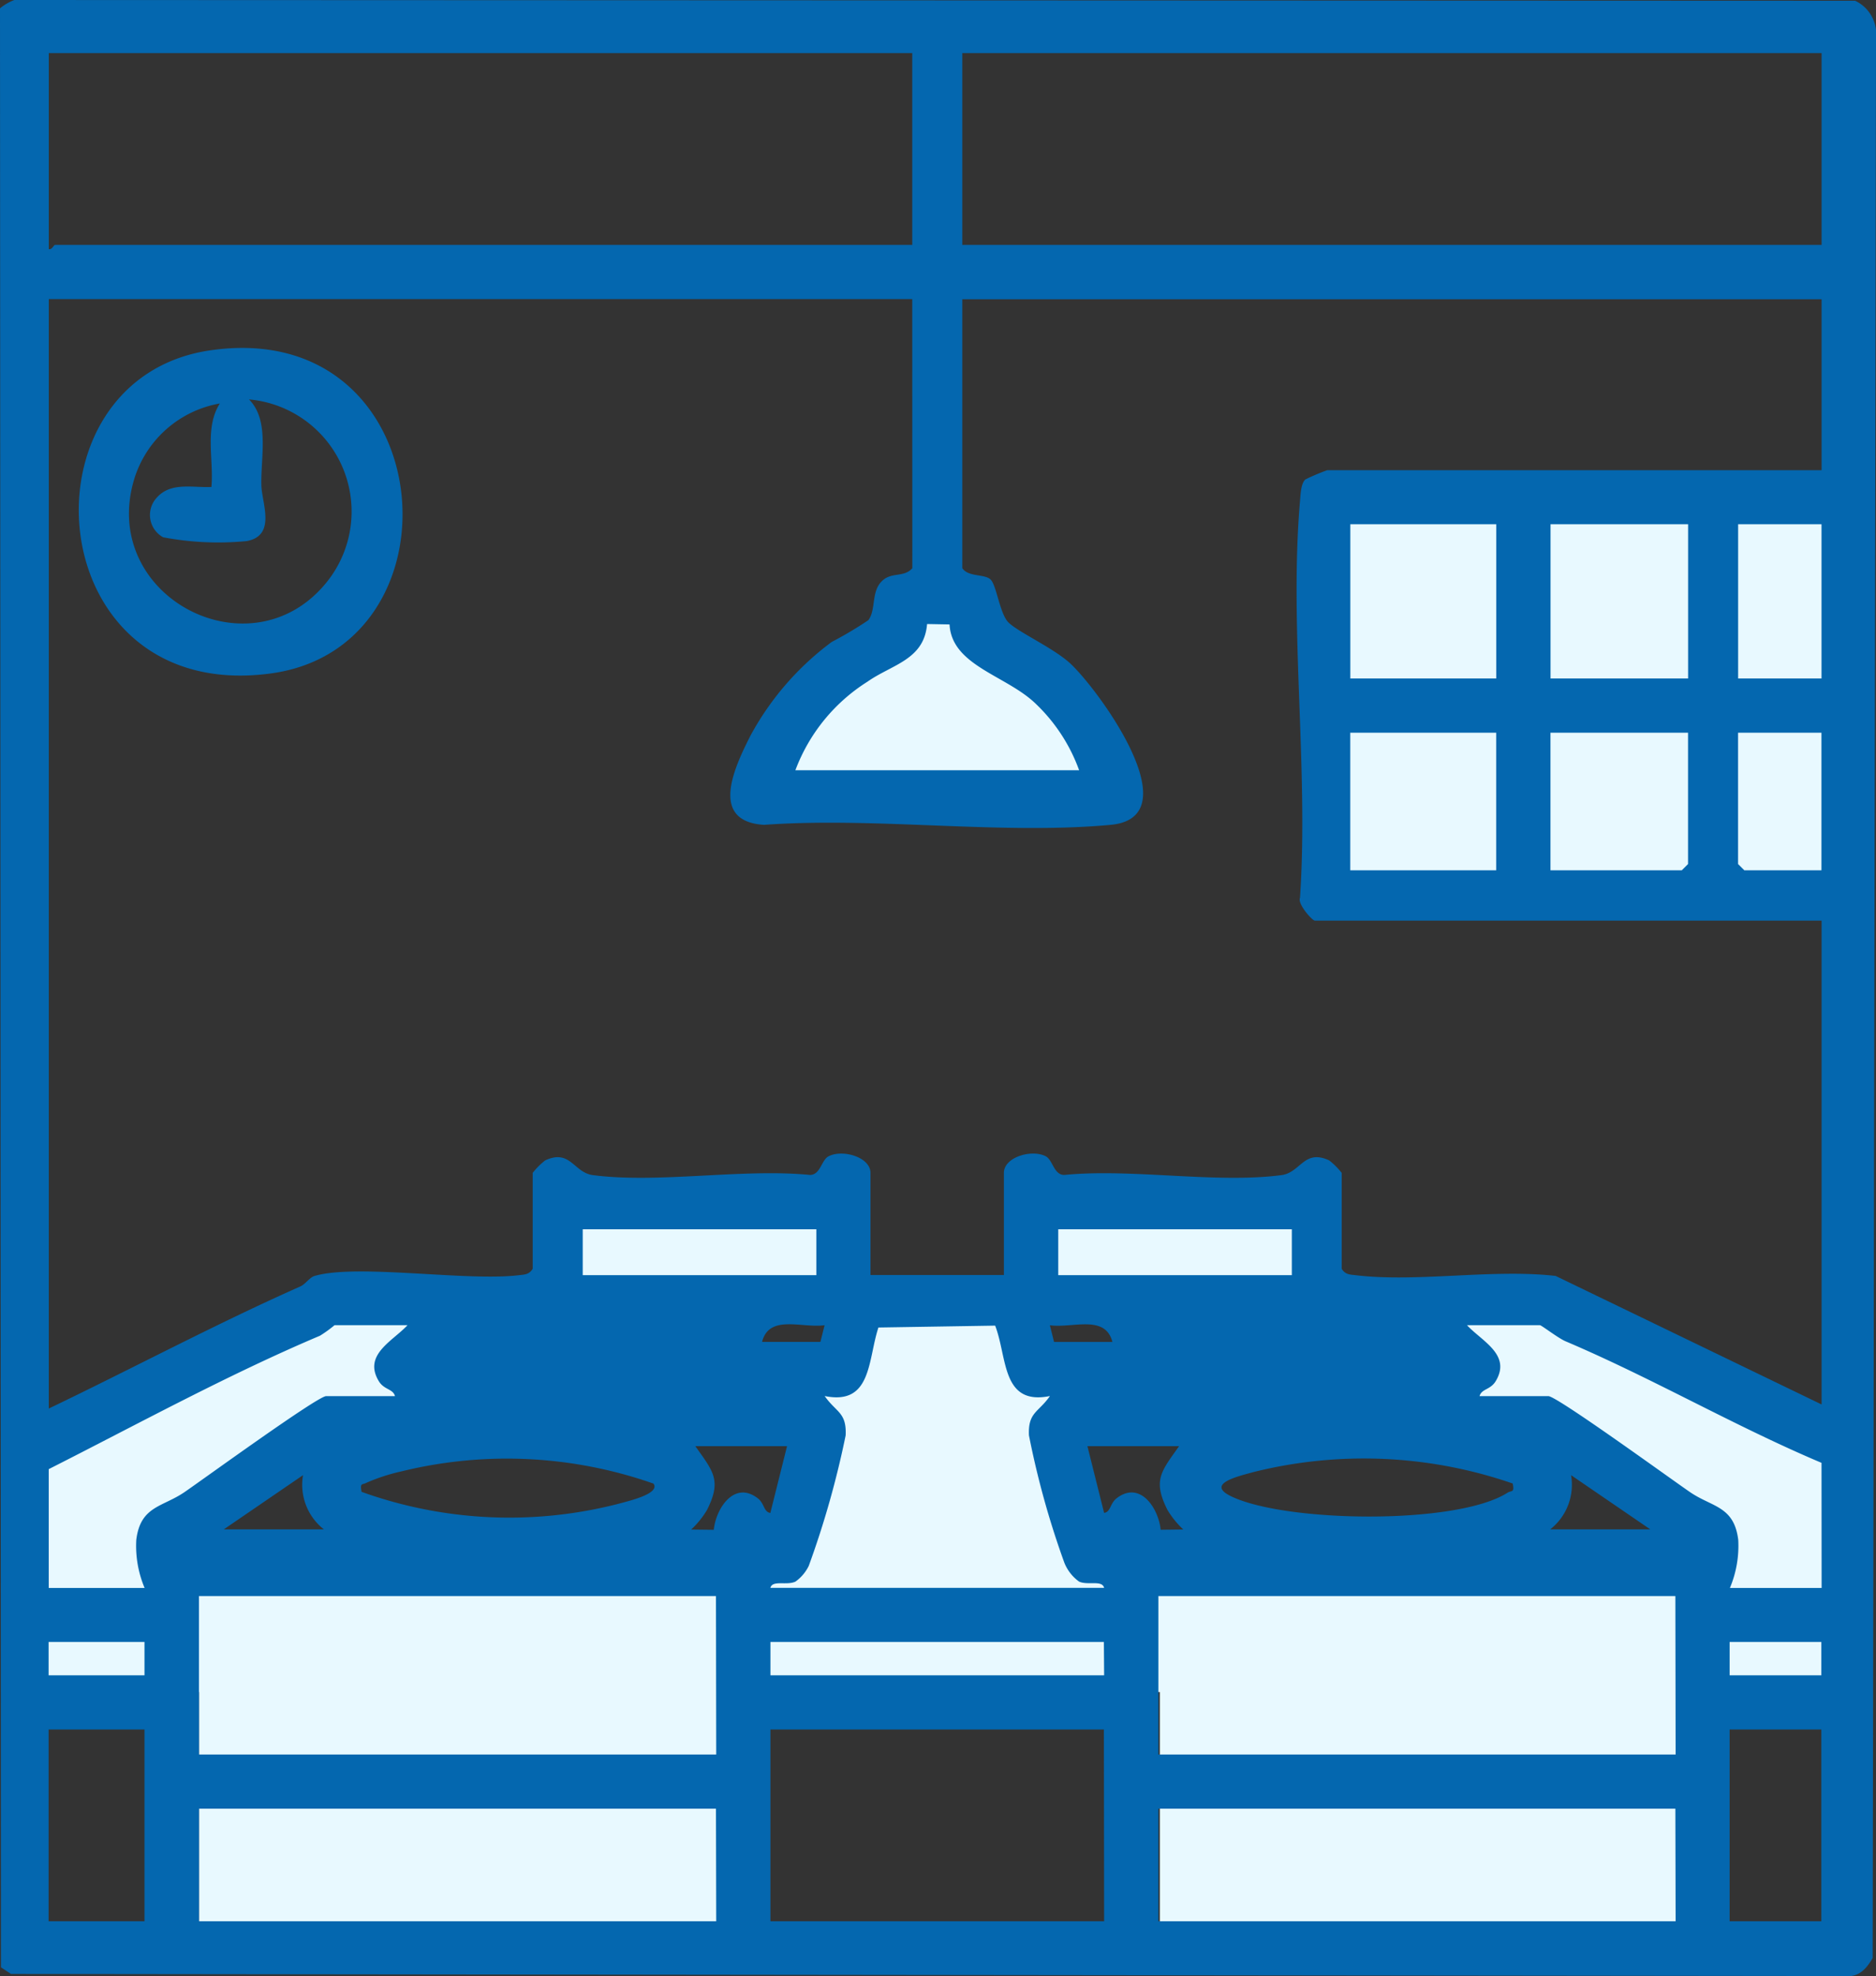
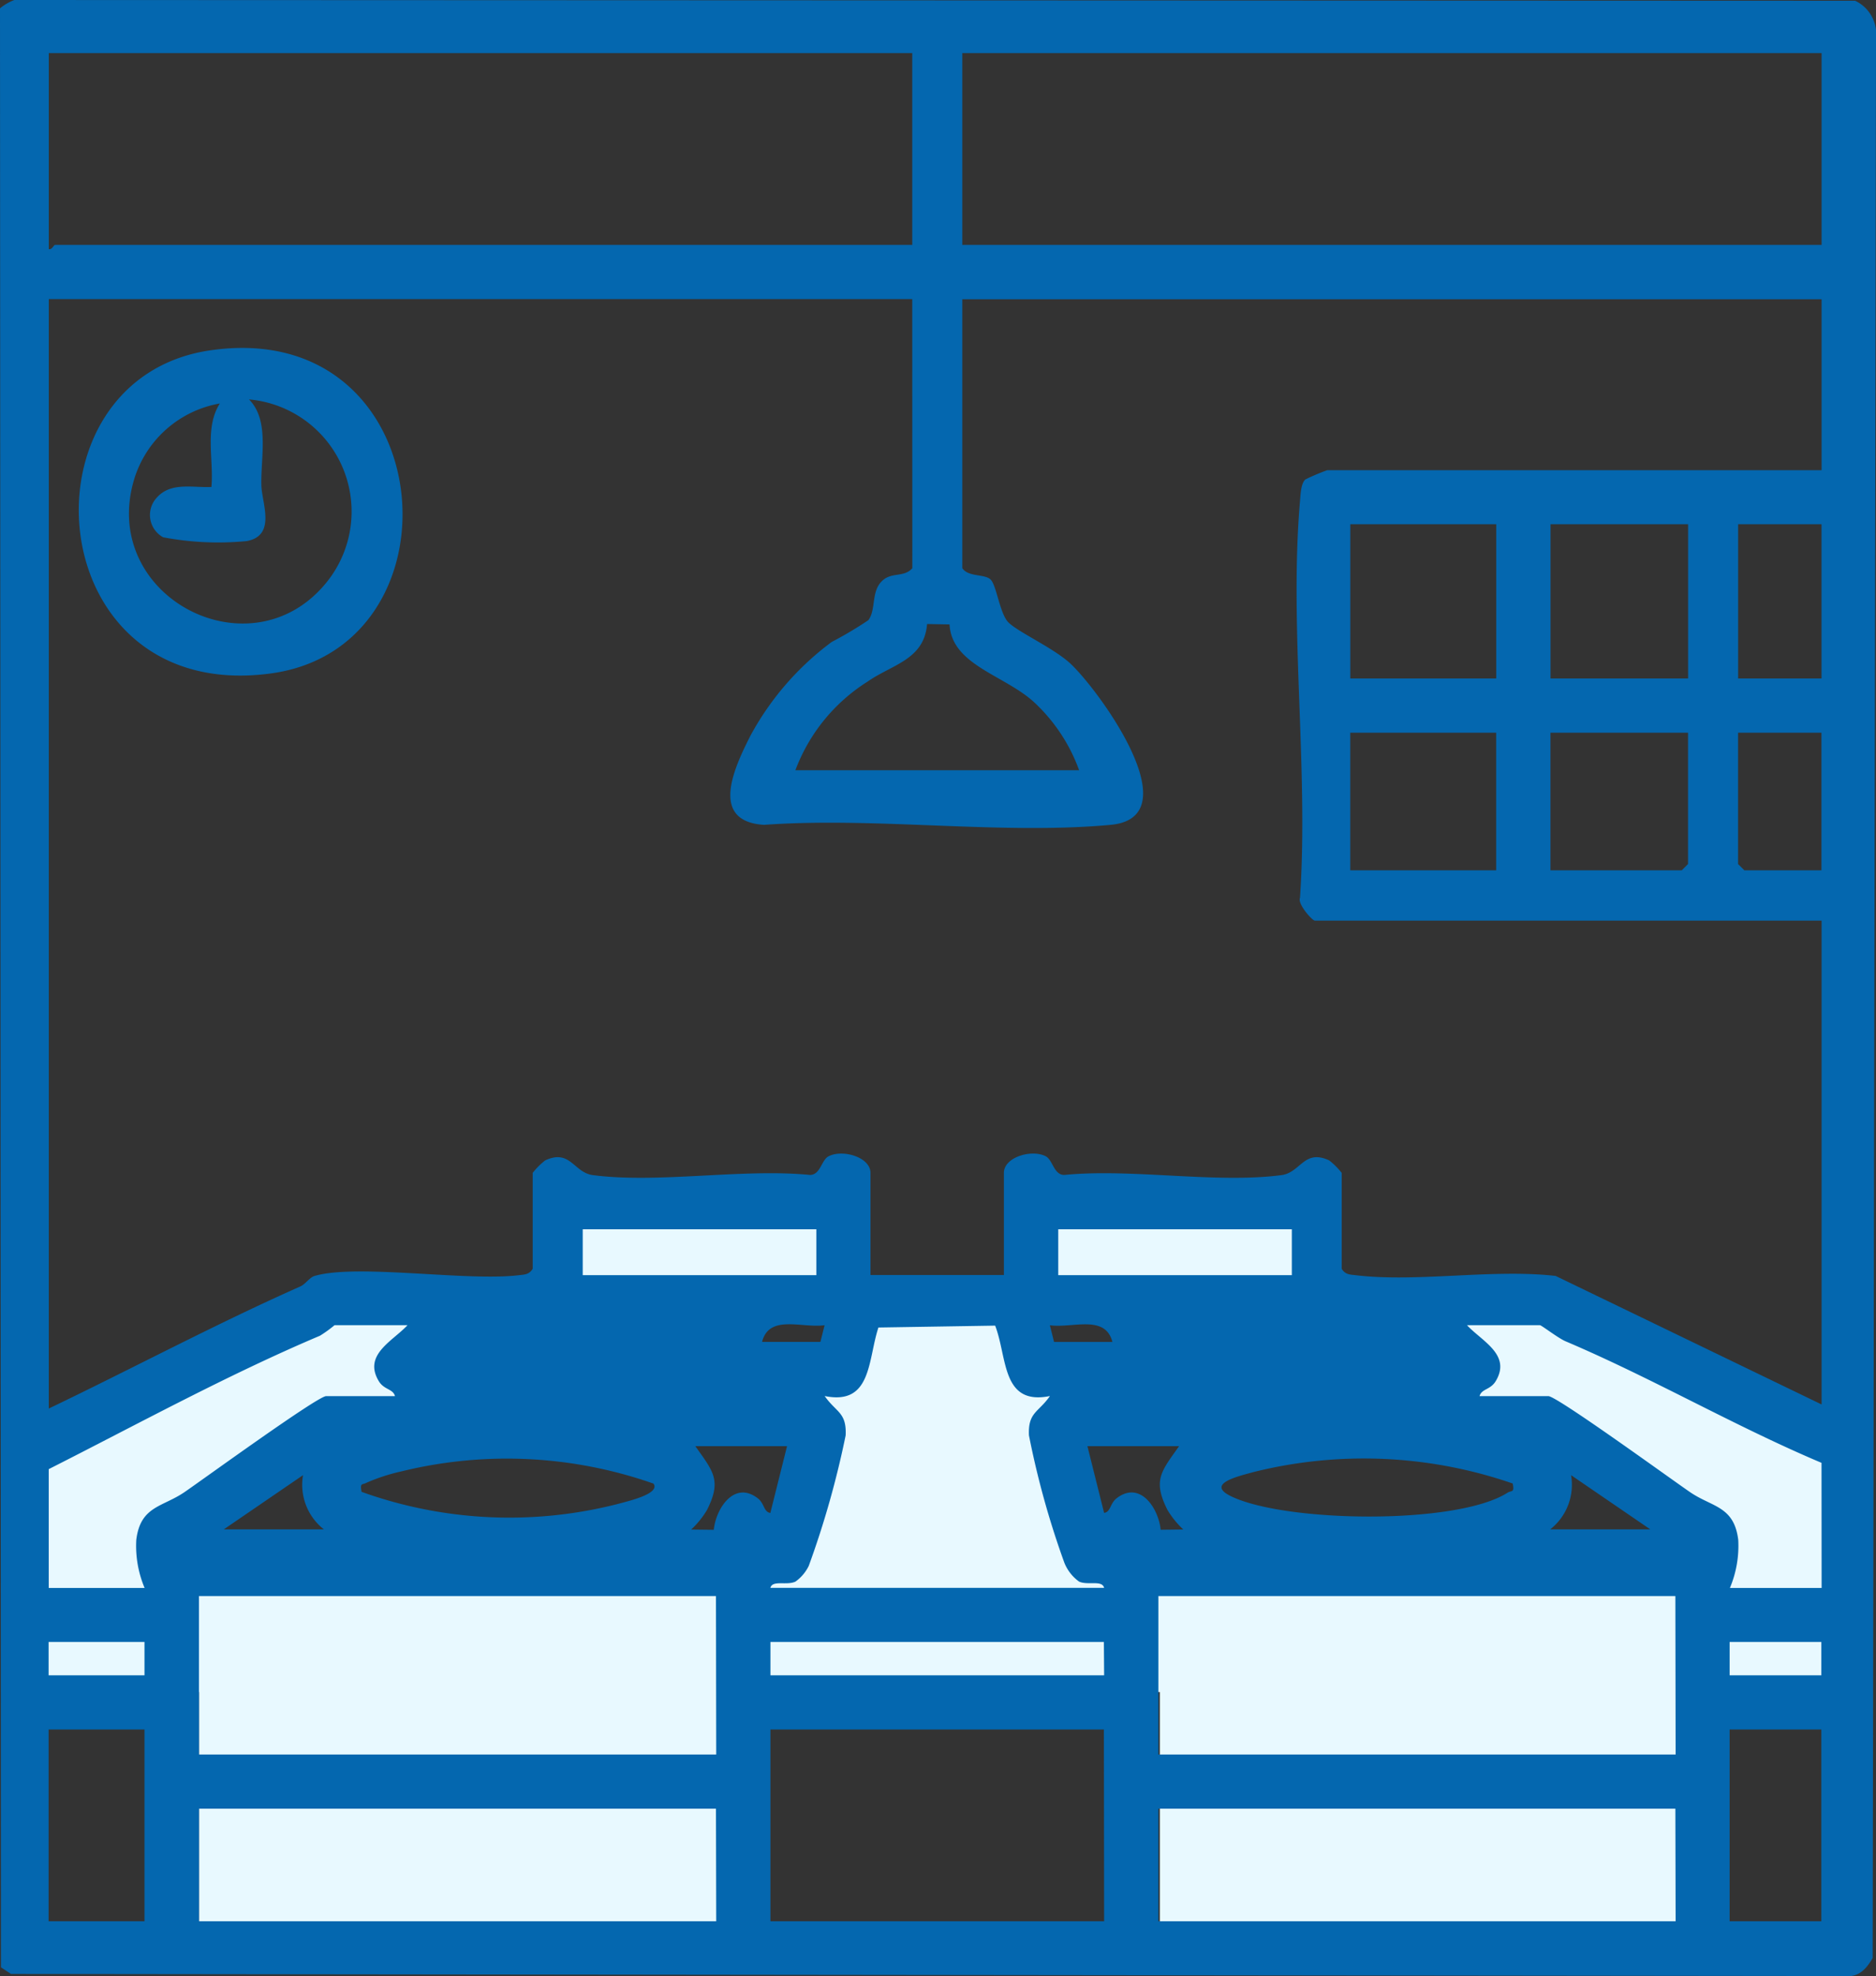
<svg xmlns="http://www.w3.org/2000/svg" data-name="グループ 3460" width="90" height="94.802">
  <rect width="100%" height="100%" fill="#333333" stroke="none" />
  <defs>
    <clipPath id="a">
      <path data-name="長方形 1784" fill="none" d="M0 0h90v94.802H0z" />
    </clipPath>
  </defs>
  <g data-name="グループ 3459" clip-path="url(#a)">
-     <path data-name="パス 4621" d="M53.39 39.243c0-.1.015-.2.015-.3a8.182 8.182 0 00-6.366-7.972v-1.86h-3.773v1.891a8.182 8.182 0 00-6.242 7.94c0 .1.012.2.015.3z" fill="#e8f9ff" />
    <path data-name="パス 4622" d="M63.619 61.857v-4.475H49.983v4.475h-9.47v-4.475H26.876v4.475H15.444l-14.93 6.59v12.721h9.035v11.786h24.993V81.168h21.1v11.551h26.056V81.168h6.526V68.447l-13.6-6.59zm-26.483 11.78H8.842l7.074-5.418h23.582zm3.537-8.01h-5.659v-2.356h5.658zm8.488-2.356h5.658v2.356H49.16zm3.537 10.366l-2.358-5.418h23.577l7.073 5.418z" fill="#e8f9ff" />
-     <path data-name="長方形 1783" fill="#e8f9ff" d="M63.703 23.686h24.993v19.789H63.703z" />
    <path data-name="パス 4623" d="M0 .4A2.386 2.386 0 01.69 0L89 .036a1.768 1.768 0 011 1.8l-.16 92.09c-.3.518-.673.941-1.337.864l-87.975-.1-.481-.319zm43.765 2.147H2.341v9.4c.147.053.239-.2.3-.2h41.124zm43.625 0H46.166v9.2H87.39zm-43.625 11.8H2.341v53.22c4.021-1.926 7.98-4.042 12.057-5.852.267-.118.451-.438.693-.508 2.024-.593 7.264.262 9.773-.033.292-.034.515-.024.691-.31v-4.6a3.492 3.492 0 01.6-.6c1.211-.562 1.367.586 2.288.706 3.142.412 7.175-.328 10.418-.008.508-.008.542-.727.9-.9.682-.342 2 .052 2 .8v4.9h6.4v-4.9c0-.75 1.322-1.144 2-.8.353.177.387.9.9.9 3.243-.32 7.275.421 10.418.008.921-.12 1.076-1.267 2.288-.706a3.47 3.47 0 01.6.6v4.6c.175.285.4.275.69.31 2.96.348 6.544-.314 9.574.032l12.759 6.165V44.162H63.077c-.123 0-.838-.8-.711-1.09.419-6.15-.522-12.956 0-19.026.027-.306.037-.832.254-1.045a10.161 10.161 0 011.055-.446H87.39v-8.2H46.166v12.9c.286.436 1.071.266 1.357.545s.441 1.635.85 2.051c.465.472 2.2 1.244 3 2 1.408 1.336 5.773 7.361 1.906 7.717-5.274.485-11.275-.389-16.628 0C34 39.4 35.238 36.8 36 35.295a13.7 13.7 0 013.9-4.5 18.525 18.525 0 001.757-1.044c.366-.486.144-1.291.591-1.81.473-.55 1.086-.2 1.52-.682zm28.016 10.8h-7v7.4h7zm9.205 0h-6.6v7.4h6.6zm6.4 0h-4v7.4h4zm-49.228 11.8H51.77a8.293 8.293 0 00-2.1-3.206c-1.409-1.347-4.012-1.811-4.116-3.787l-1.078-.02c-.14 1.72-1.676 1.934-2.861 2.767a8.573 8.573 0 00-3.457 4.247m33.62-1.8h-7v6.6h7zm9.205 0h-6.6v6.6h6.3l.3-.3zm6.4 0h-4v6.3l.3.3h3.7zm-48.22 23.82H27.956v2.2h11.207zm22.812 0H50.769v2.2h11.206zm-42.424 4.6h-3.5a6.087 6.087 0 01-.7.506c-4.433 1.877-8.721 4.229-13.013 6.4v5.7h4.6a5.188 5.188 0 01-.4-2.307c.2-1.626 1.25-1.564 2.311-2.289.864-.591 6.388-4.607 6.8-4.607h3.3c-.1-.359-.522-.293-.779-.721-.76-1.267.671-1.916 1.379-2.68m17.01.8h2.8l.2-.8c-1.082.154-2.654-.54-3 .8m.4 11.8H52.97c-.1-.391-.768-.109-1.2-.3a2.058 2.058 0 01-.706-.9 41.444 41.444 0 01-1.7-6.113c-.054-1.115.457-1.1 1.006-1.89-2.329.471-2.036-1.844-2.628-3.377l-5.6.09c-.513 1.545-.31 3.749-2.579 3.287.551.791 1.06.777 1.006 1.89a43.9 43.9 0 01-1.769 6.257 2 2 0 01-.643.758c-.43.194-1.1-.089-1.2.3m16.41-11.8c-.347-1.339-1.919-.645-3-.8l.2.8zm34.019 5.8c-4.171-1.761-8.111-4.06-12.278-5.83-.364-.155-1.156-.772-1.229-.772h-3.5c.708.765 2.139 1.413 1.379 2.68-.257.428-.675.362-.778.721h3.3c.41 0 5.935 4.017 6.8 4.607 1.06.725 2.111.663 2.311 2.289a5.212 5.212 0 01-.4 2.307h4.4zm-49.628-.8h-4.4c.855 1.213 1.279 1.635.558 3.065a4.276 4.276 0 01-.758.935l1.085.013c.107-1.05 1-2.375 2.114-1.51.322.249.279.657.6.7zm18.81 0h-4.4l.8 3.2c.32-.039.277-.447.6-.7 1.119-.864 2.007.461 2.115 1.51l1.085-.013a4.3 4.3 0 01-.758-.935c-.721-1.429-.3-1.851.558-3.065m-25.215 1.8a21.22 21.22 0 00-12.092-.588 9.154 9.154 0 00-1.661.538c-.229.126-.338-.008-.254.444a20.945 20.945 0 0012.6.5c.228-.07 1.756-.422 1.4-.9m41.224 0a21.851 21.851 0 00-12.448-.545c-.693.194-2.3.553-1.07 1.154 2.6 1.267 10.822 1.39 13.263-.162.2-.128.353.013.255-.447m-57.033 2.2a2.722 2.722 0 01-1-2.6l-3.8 2.6zm58.834 0h4.8l-3.8-2.6a2.72 2.72 0 01-1 2.6m-40.023 3.2H9.546v7.6H34.36zm46.027 0H55.573v7.6h24.814zm-73.443 2.2h-4.6v1.6h4.6zm46.026 0H36.961v1.6H52.97zm34.42 0h-4.4v1.6h4.4zm-80.446 4.2h-4.6v9.2h4.6zm46.026 0H36.961v9.2H52.97zm34.42 0h-4.4v9.2h4.4zm-53.03 3.8H9.546v5.4H34.36zm46.027 0H55.573v5.4h24.814z" fill="#0467af" />
    <path data-name="パス 4624" d="M10.098 16.804c11.065-1.6 12.327 14.218 2.9 15.5-11.136 1.515-12.281-14.147-2.9-15.5m.448 2.551a5.241 5.241 0 00-4.1 3.605c-1.722 5.637 5.56 9.455 9.2 5a5.4 5.4 0 00-3.7-8.8c.99 1 .562 2.738.592 4.108.019.864.734 2.42-.7 2.687a14.135 14.135 0 01-4.011-.182 1.221 1.221 0 01-.29-1.918c.673-.74 1.71-.452 2.606-.495.119-1.325-.34-2.82.4-4" fill="#0467af" />
  </g>
</svg>